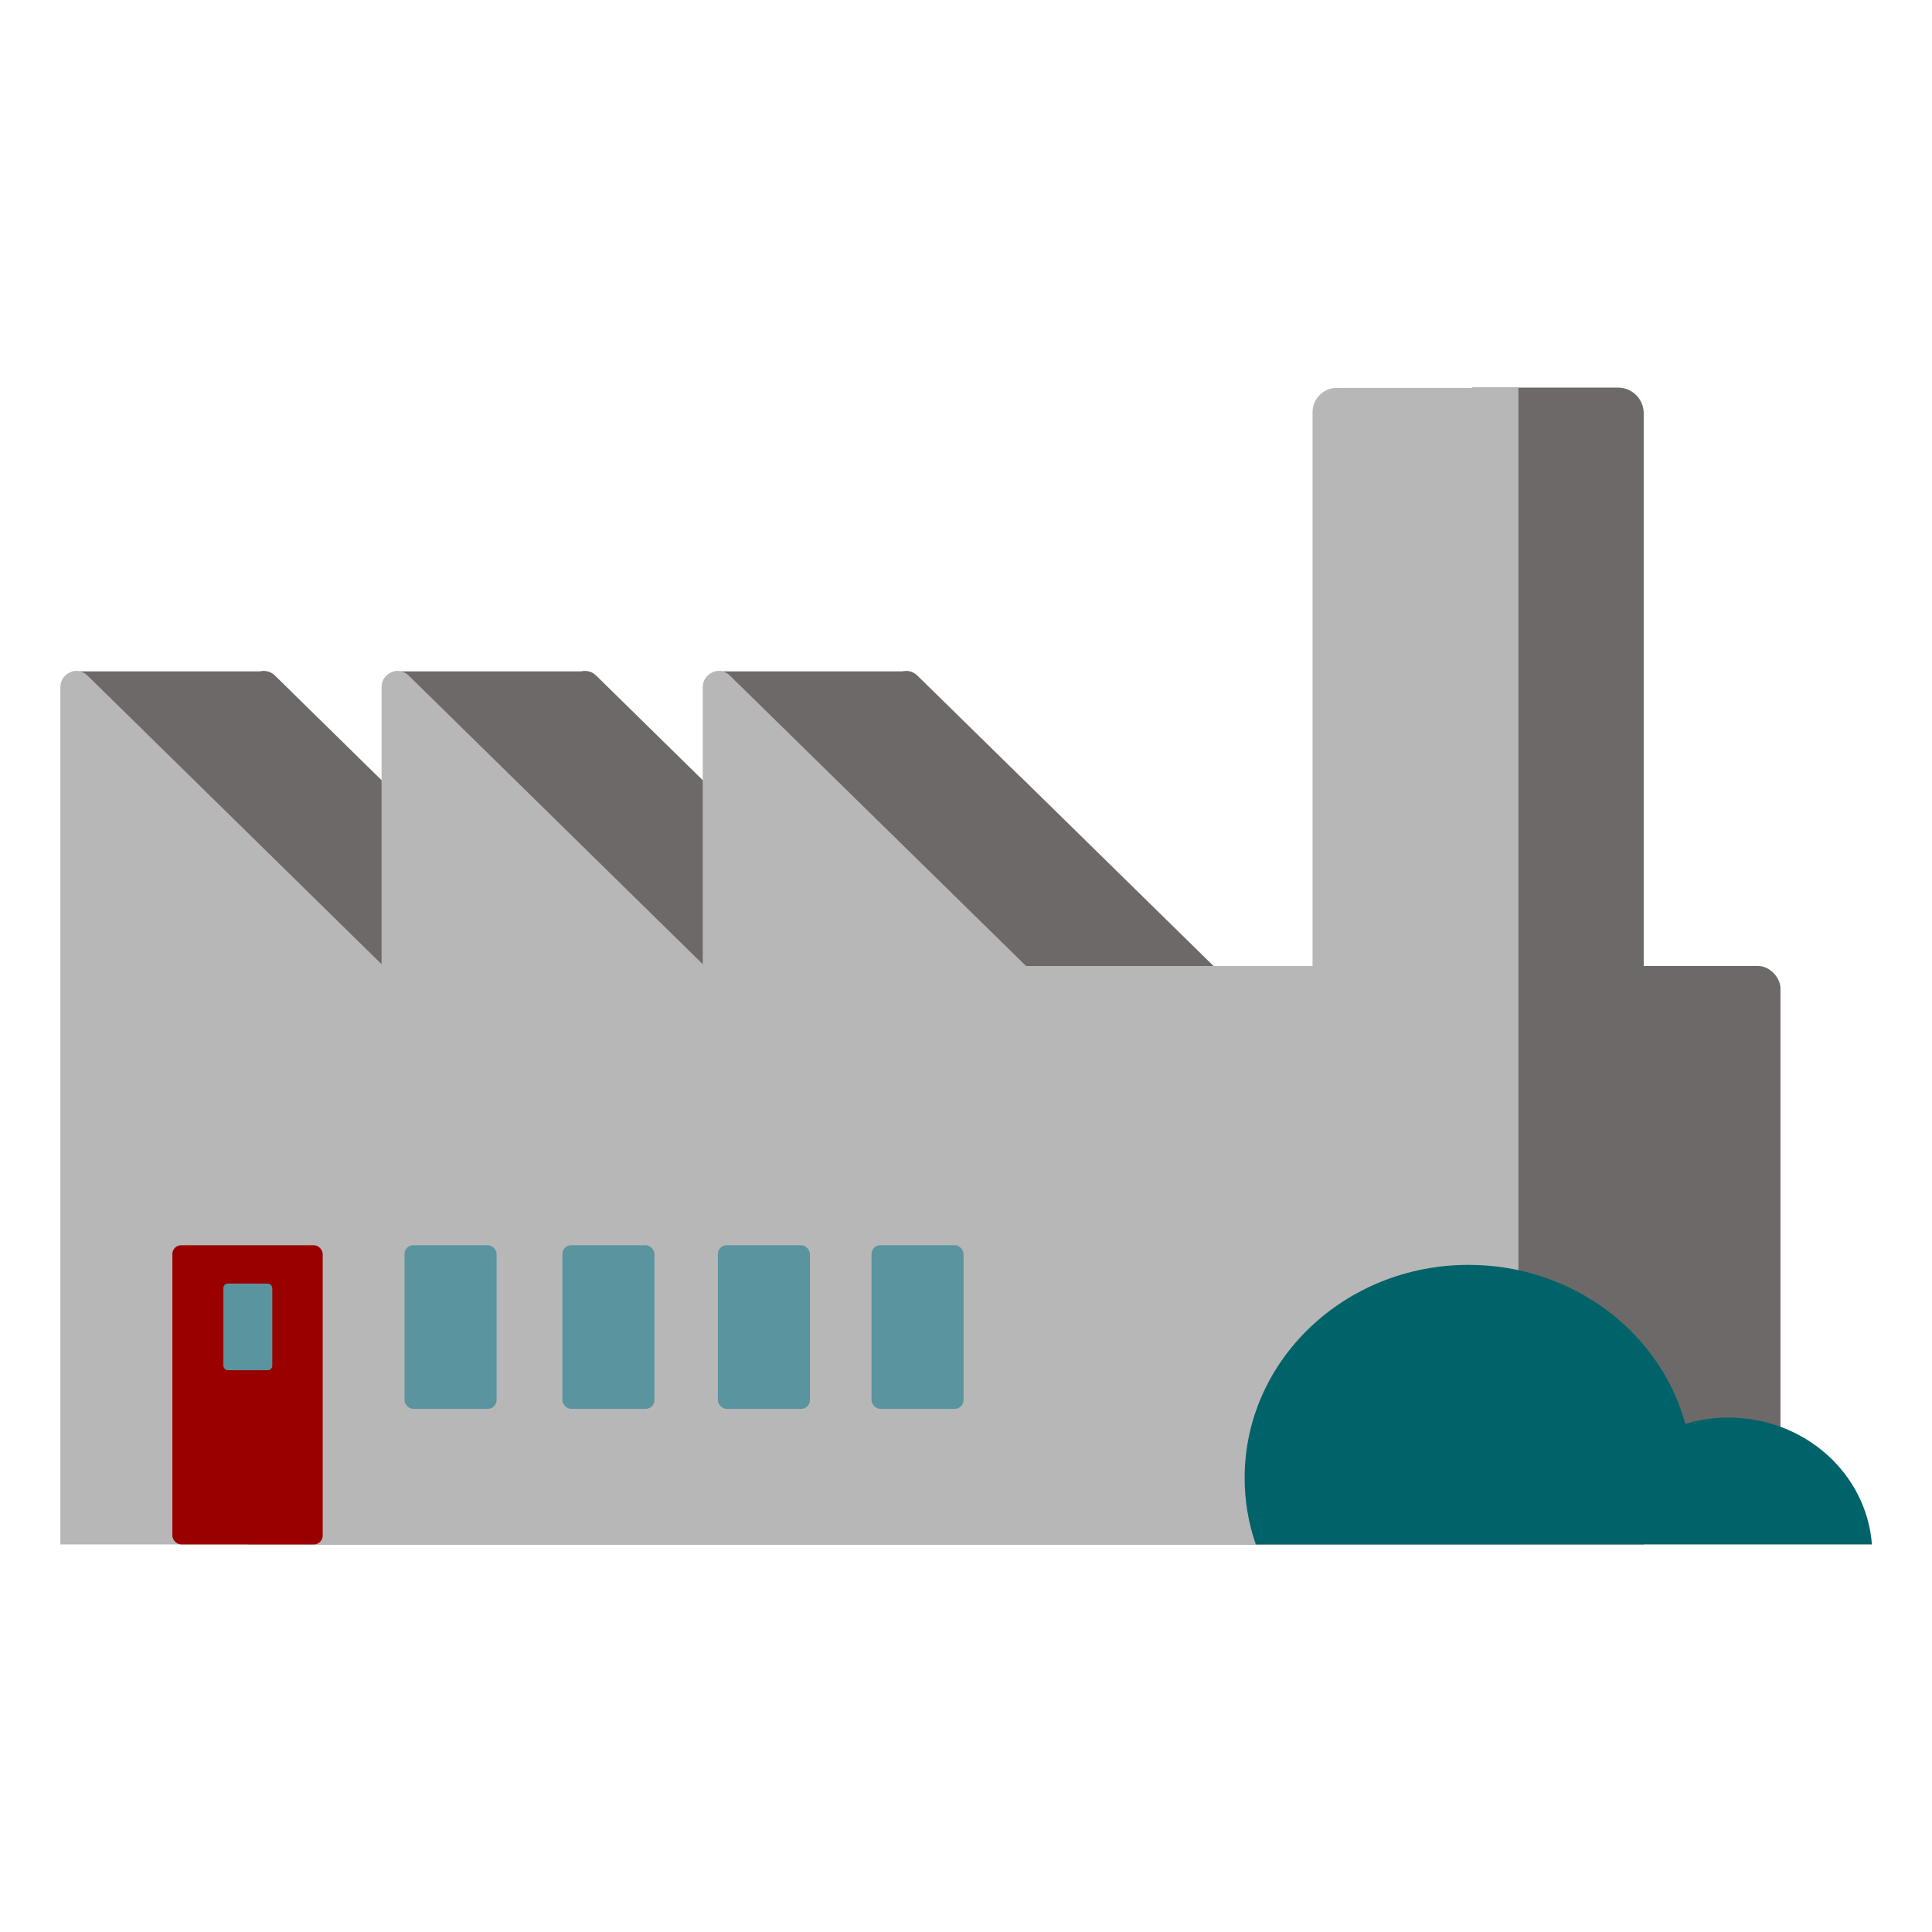
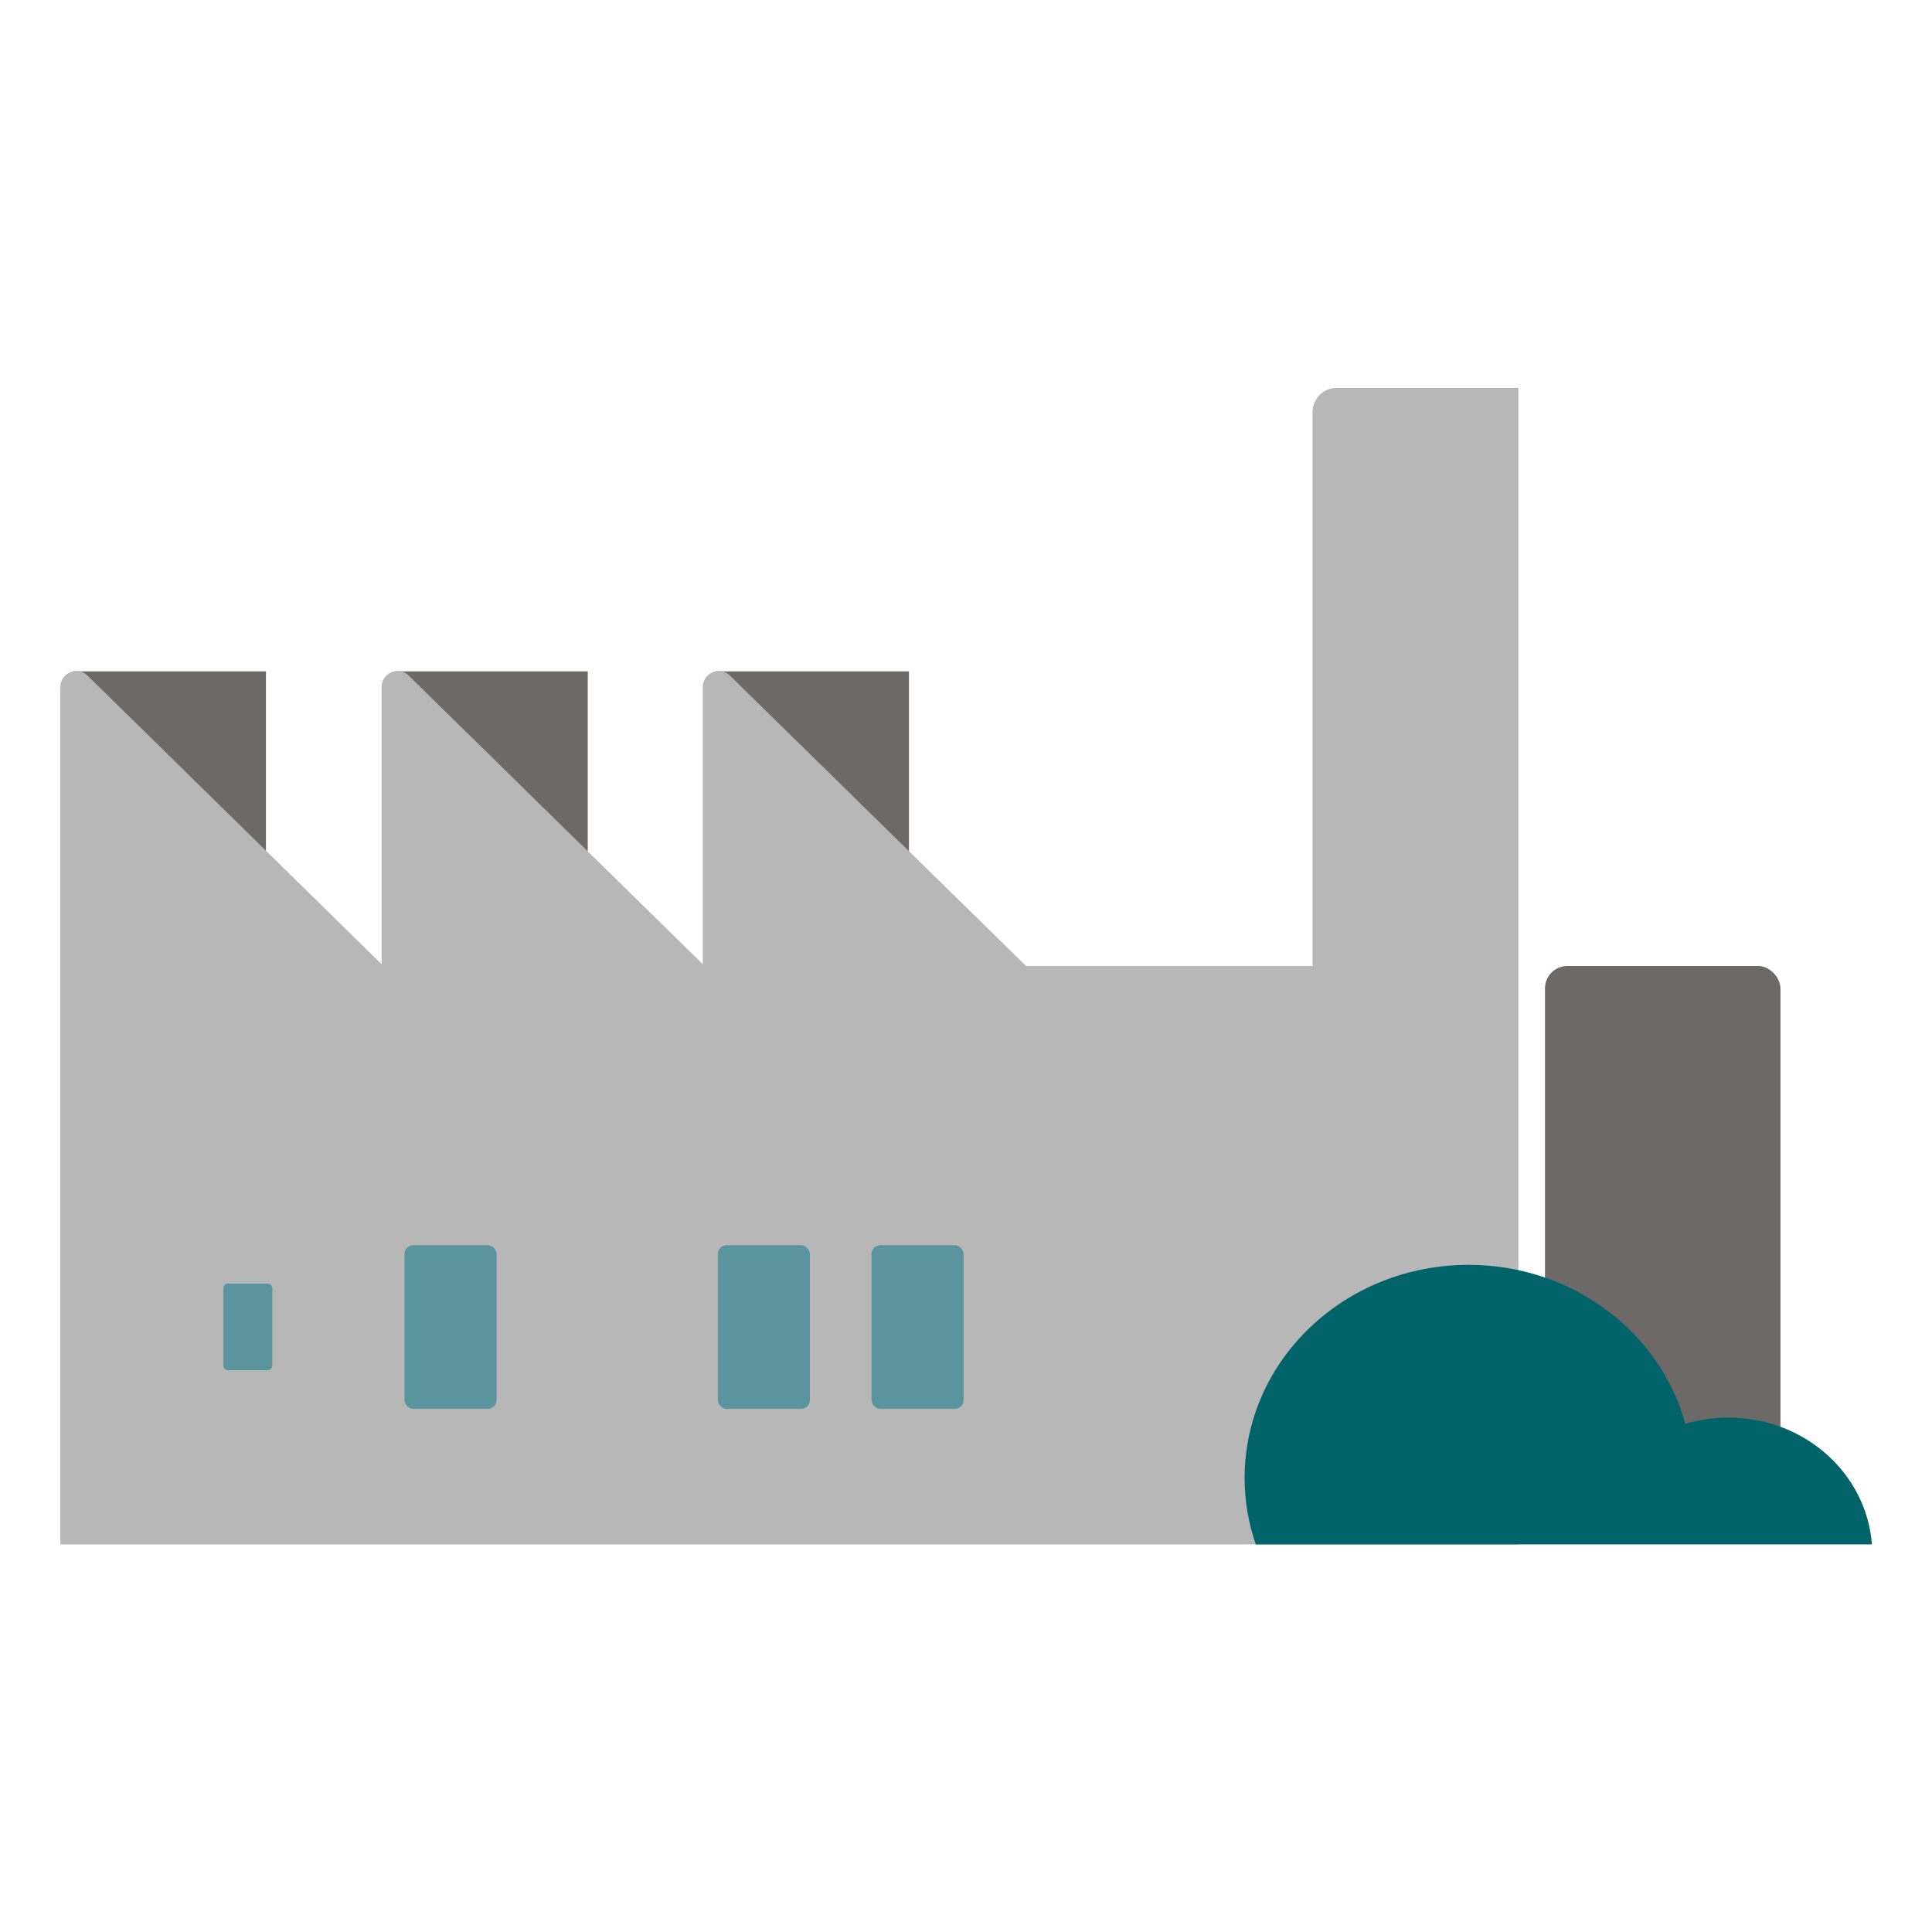
<svg xmlns="http://www.w3.org/2000/svg" id="Design_64_px" viewBox="0 0 64 64">
  <defs>
    <style>.cls-1{fill:#006369;}.cls-2{fill:#900;}.cls-3{fill:#b7b7b7;}.cls-4{fill:#6d6968;}.cls-5{fill:#5a949f;}</style>
  </defs>
  <rect class="cls-4" x="23.71" y="22.24" width="6.4" height="5.96" />
  <rect class="cls-4" x="13.07" y="22.24" width="6.4" height="5.96" />
  <rect class="cls-4" x="2.41" y="22.24" width="6.4" height="5.96" />
-   <path class="cls-4" d="M48.77,12.85v19.15h-8.57l-9.81-9.62c-.33-.33-.9-.09-.9,.38v9.18l-9.74-9.56c-.33-.33-.9-.09-.9,.38v9.18l-9.74-9.56c-.33-.33-.9-.09-.9,.38v28.4H54.45V13.69c0-.47-.38-.85-.85-.85h-4.83Z" />
  <path class="cls-3" d="M43.48,13.65v18.35h-9.49l-9.81-9.62c-.33-.33-.9-.09-.9,.38v9.18l-9.74-9.56c-.33-.33-.9-.09-.9,.38v9.18L2.9,22.38c-.33-.33-.9-.09-.9,.38v28.4H50.3V12.85h-6.02c-.44,0-.8,.36-.8,.8Z" />
-   <rect class="cls-2" x="5.71" y="41.25" width="4.98" height="9.91" rx=".29" ry=".29" />
  <rect class="cls-5" x="13.4" y="41.25" width="3.05" height="5.42" rx=".29" ry=".29" />
  <rect class="cls-5" x="7.4" y="42.52" width="1.62" height="2.87" rx=".15" ry=".15" />
-   <rect class="cls-5" x="18.63" y="41.25" width="3.05" height="5.42" rx=".29" ry=".29" />
  <rect class="cls-5" x="23.78" y="41.25" width="3.05" height="5.42" rx=".29" ry=".29" />
  <rect class="cls-5" x="28.87" y="41.25" width="3.05" height="5.42" rx=".29" ry=".29" />
  <rect class="cls-4" x="51.18" y="32" width="7.8" height="17.97" rx=".74" ry=".74" />
  <path class="cls-1" d="M57.25,46.96c-.5,0-.97,.07-1.42,.21-.83-3.03-3.73-5.27-7.18-5.27-4.1,0-7.42,3.16-7.42,7.06,0,.77,.13,1.51,.37,2.2h20.41c-.18-2.35-2.23-4.2-4.75-4.2Z" />
</svg>